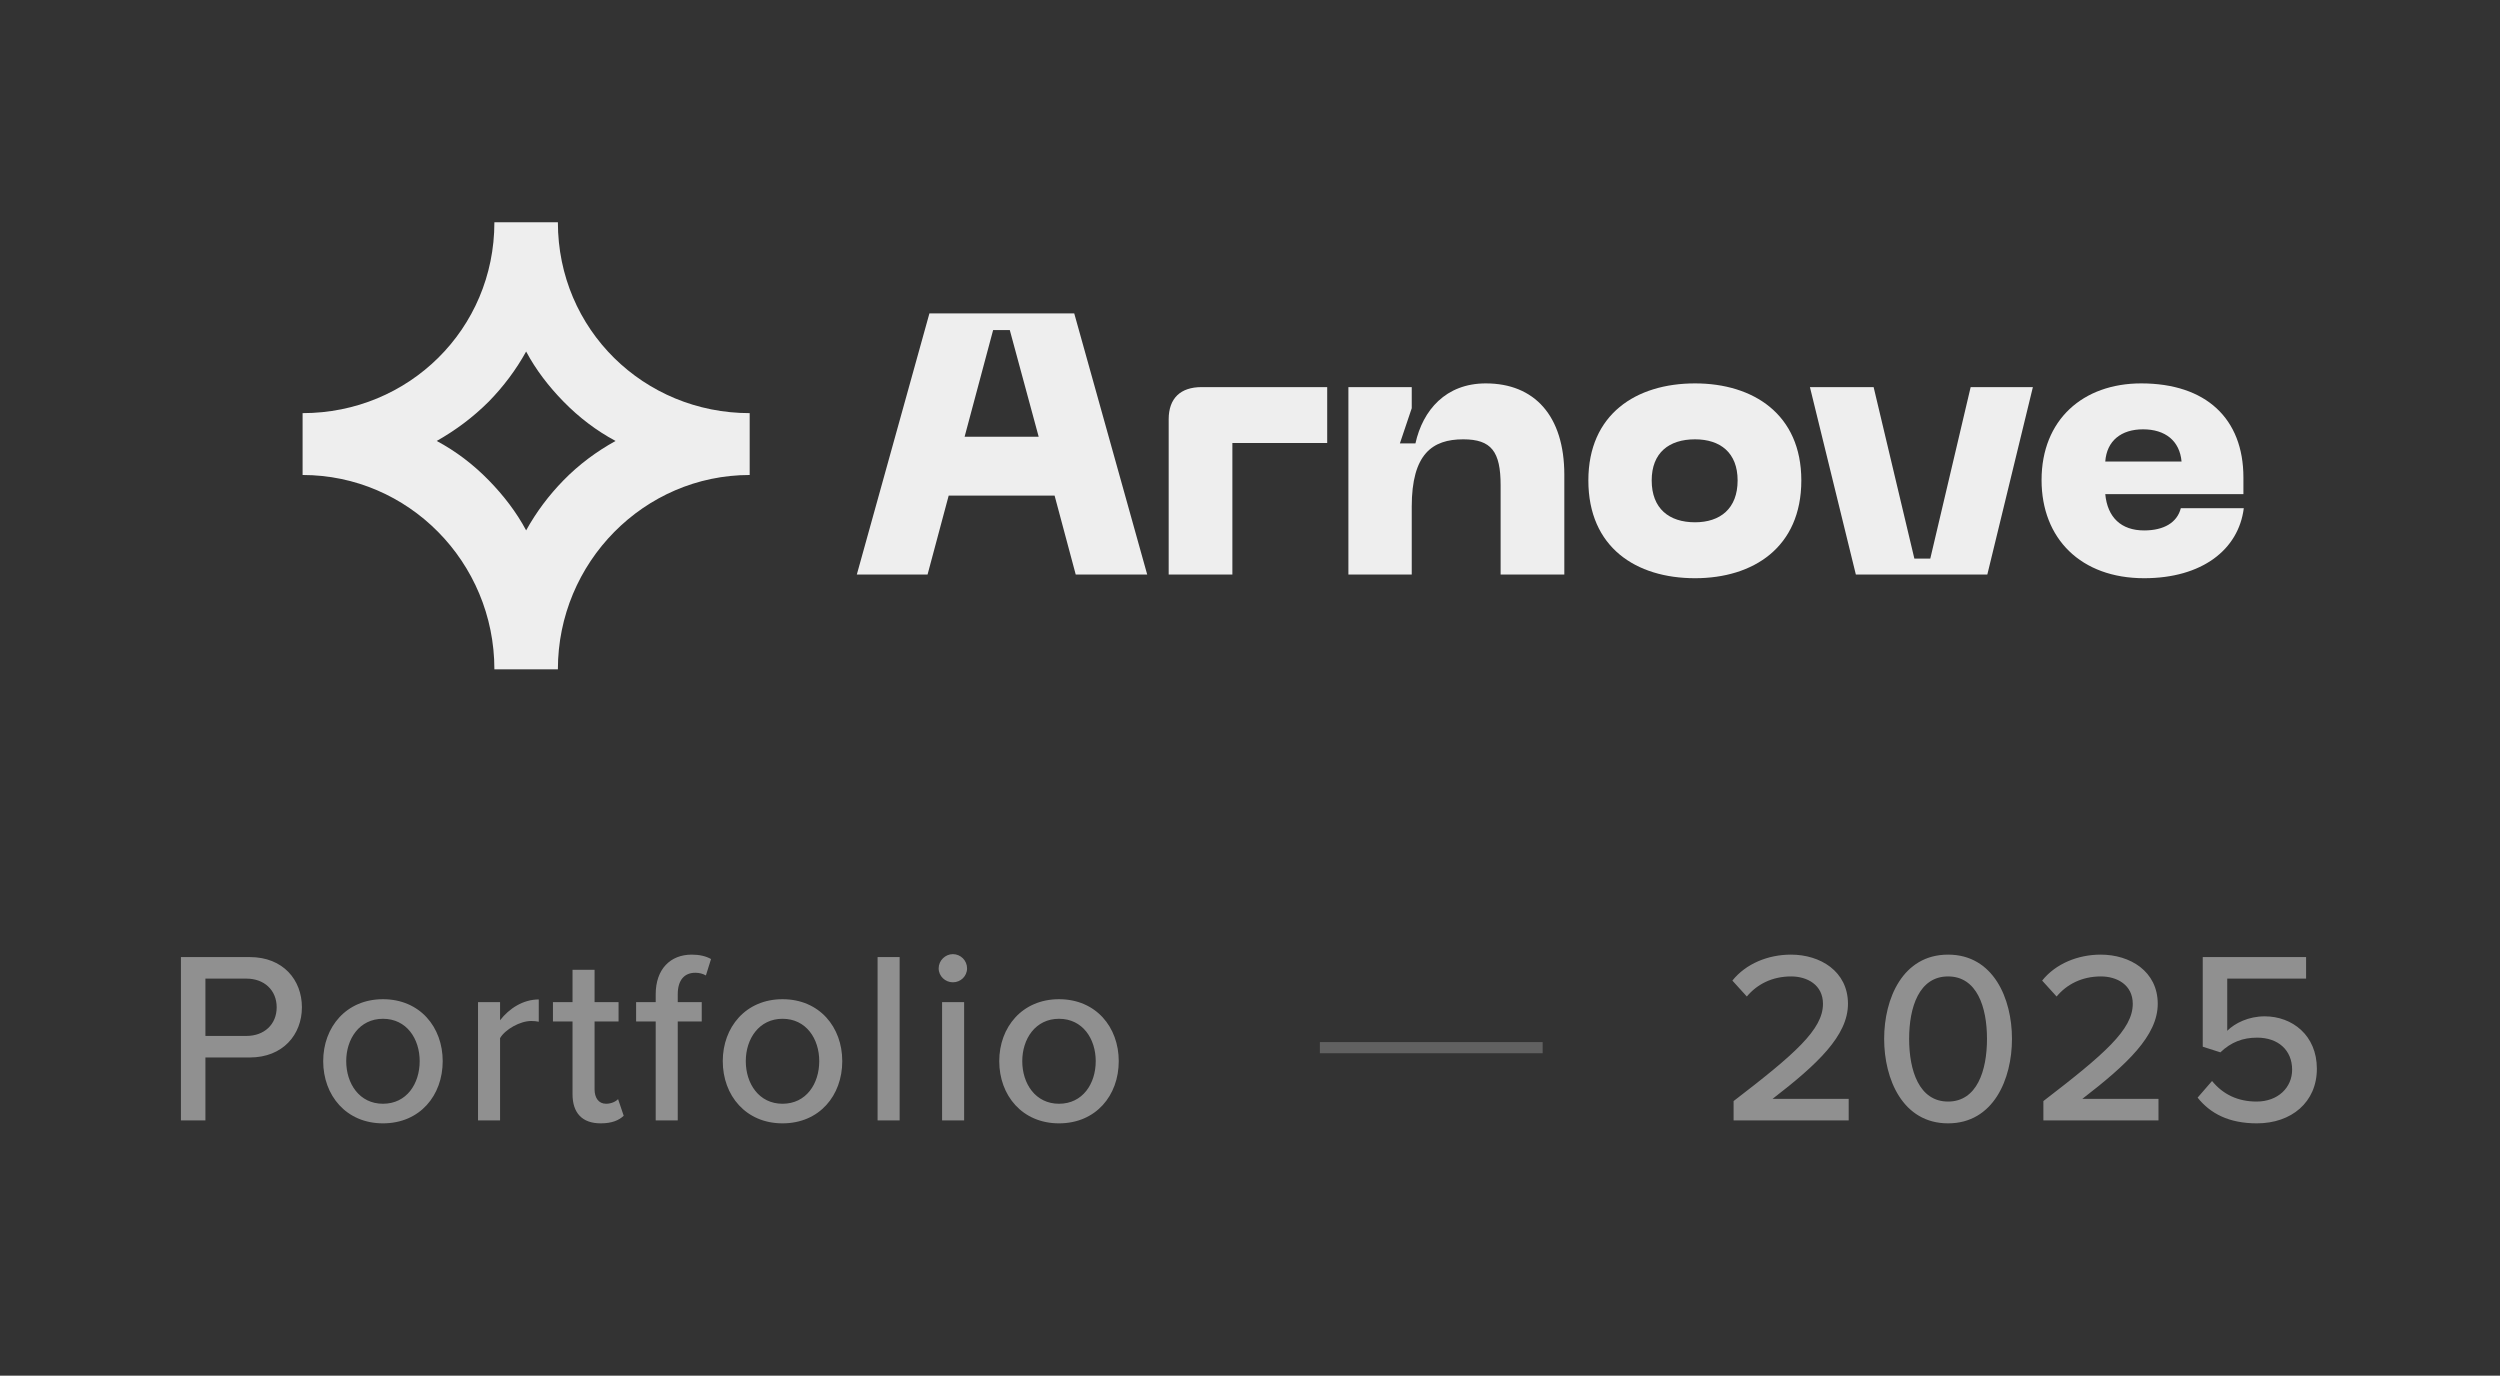
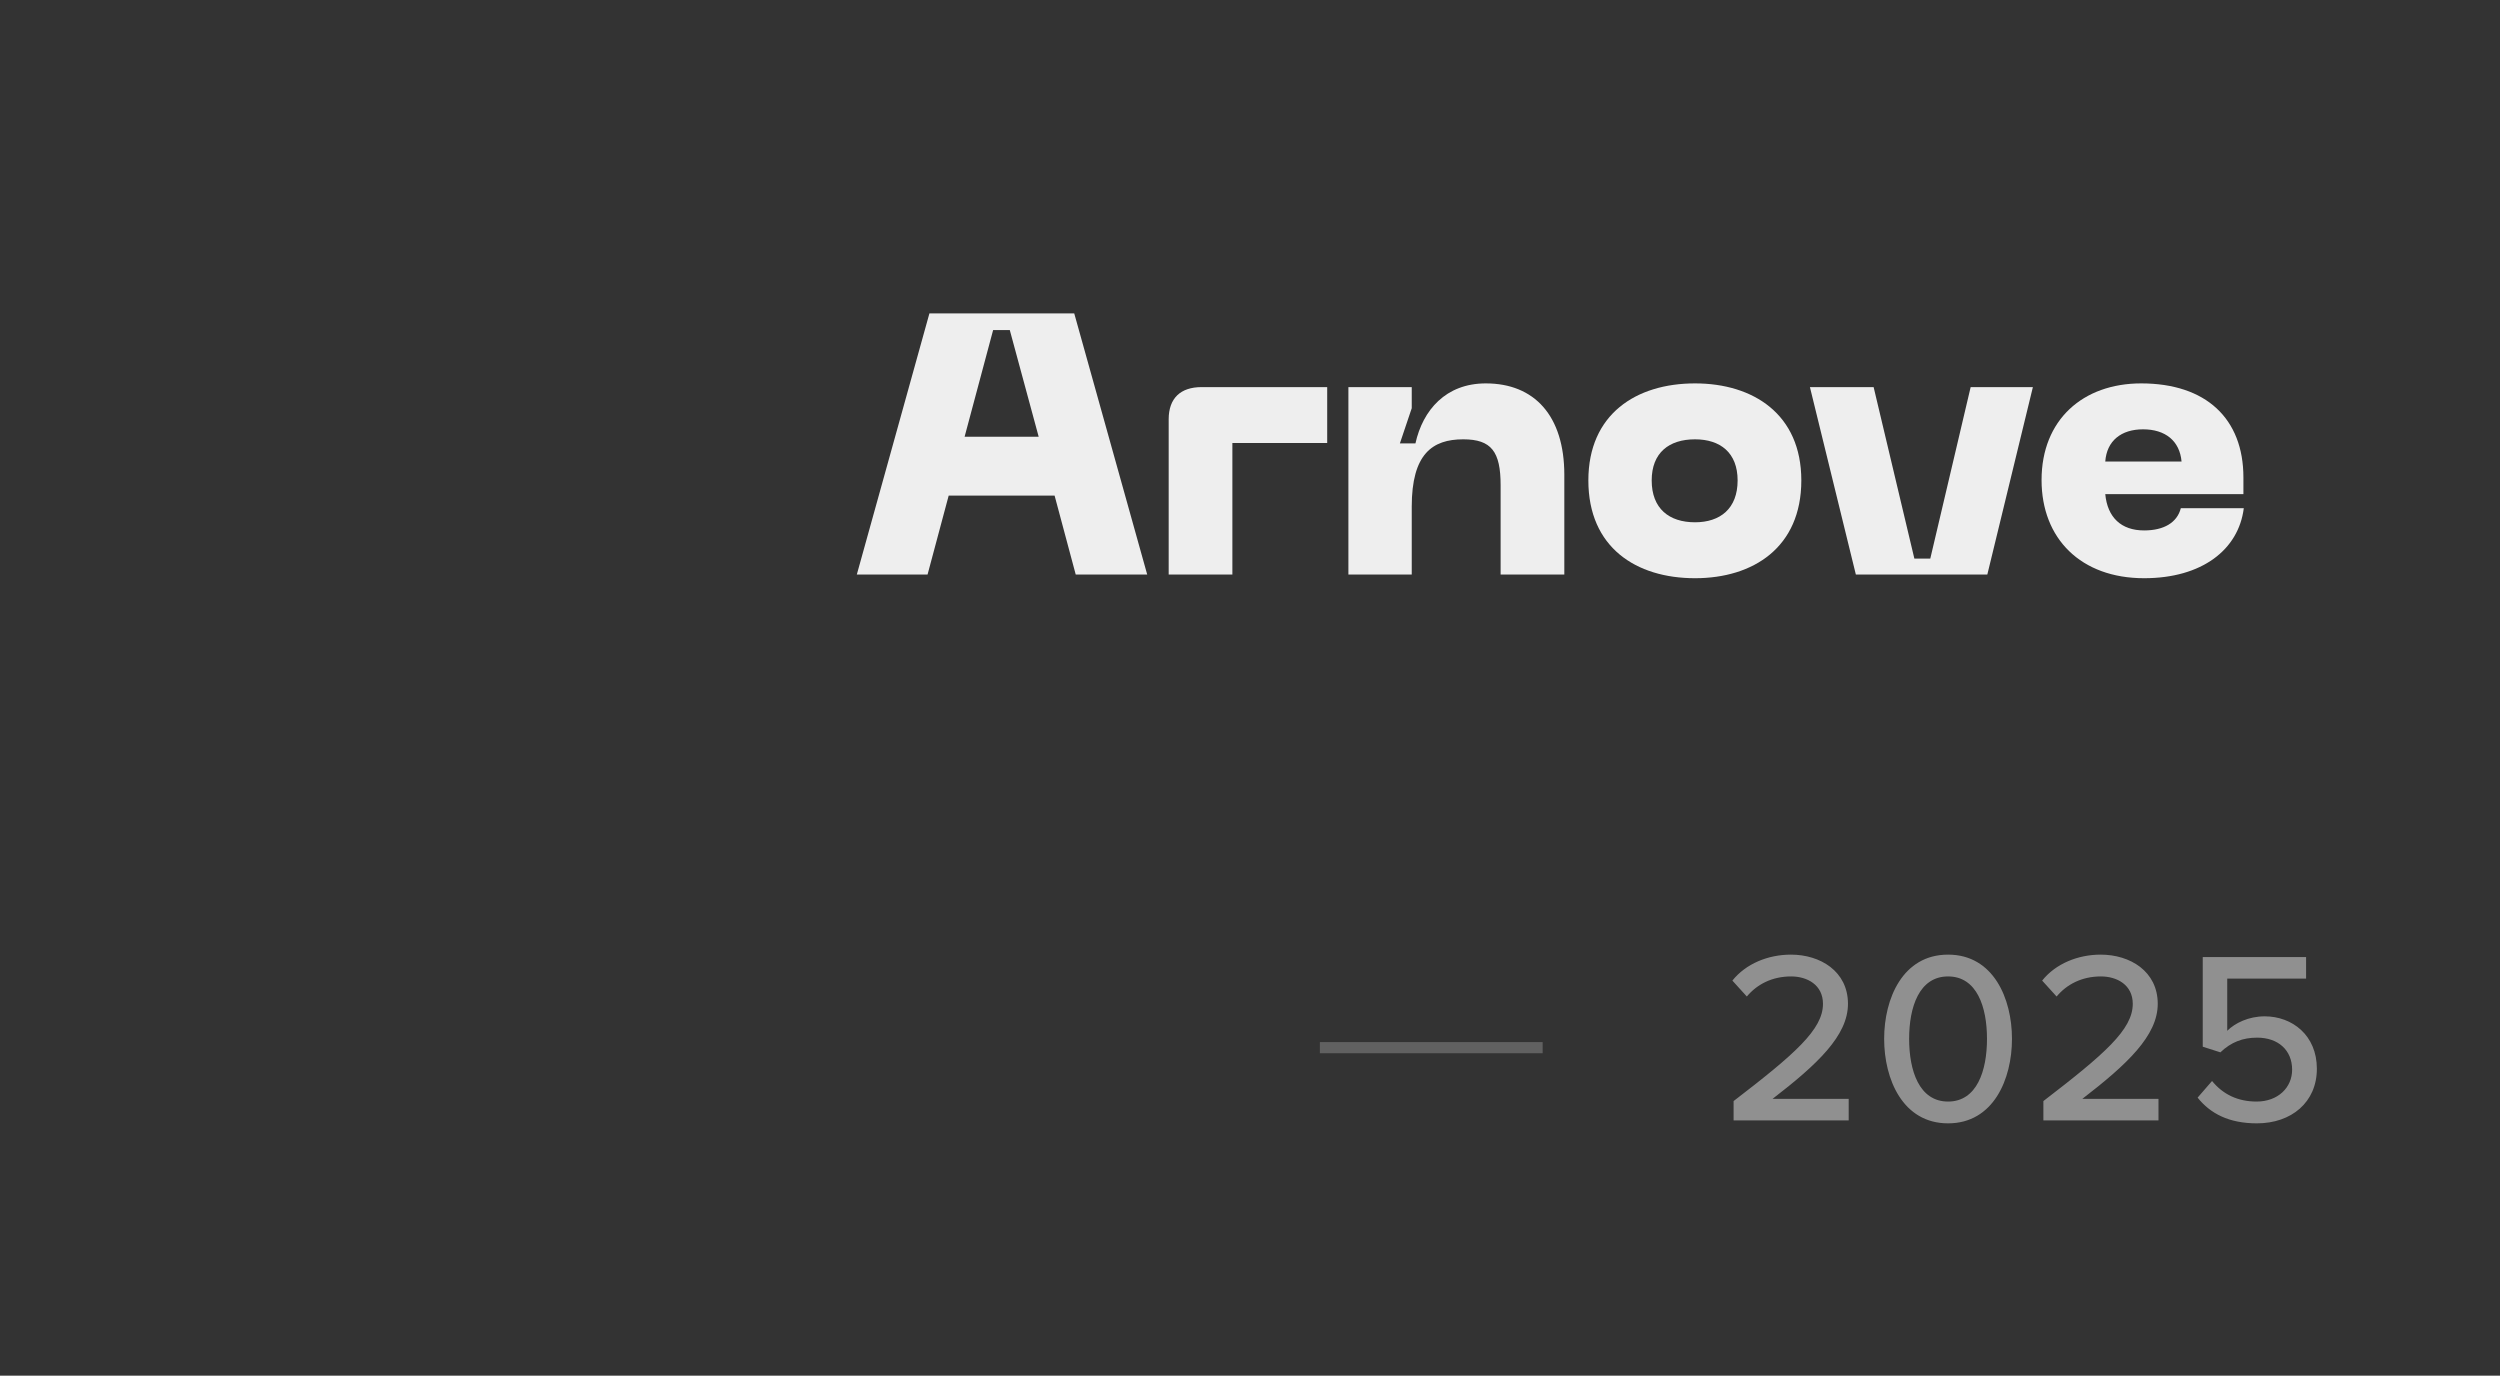
<svg xmlns="http://www.w3.org/2000/svg" width="189" height="104" viewBox="0 0 189 104" fill="none">
  <rect x="0" y="0" width="189" height="104" fill="#333333" stroke="none" />
-   <path fill-rule="evenodd" clip-rule="evenodd" d="M37.376 50.603H42.176C42.176 42.514 48.696 35.909 56.676 35.909V31.233C48.696 31.233 42.176 24.924 42.176 16.803H37.376C37.376 24.893 30.888 31.233 22.876 31.233V35.909C30.856 35.909 37.376 42.482 37.376 50.603ZM36.952 36.312C35.783 35.116 34.471 34.115 33.016 33.336C34.442 32.529 35.754 31.555 36.952 30.359C38.065 29.219 39.006 27.967 39.776 26.576C40.518 27.967 41.487 29.219 42.6 30.359C43.769 31.555 45.081 32.557 46.536 33.336C45.081 34.143 43.769 35.116 42.6 36.312C41.487 37.453 40.546 38.705 39.776 40.096C39.034 38.705 38.065 37.453 36.952 36.312Z" fill="#EEEEEE" />
  <path d="M64.776 43.433H70.124L71.72 37.469H79.728L81.324 43.433H86.728L81.212 23.693L70.264 23.693L64.776 43.433ZM72.924 33.017L75.08 24.953H76.34L78.524 33.017H72.924Z" fill="#EEEEEE" />
  <path d="M88.352 31.701V43.433H93.168V33.493H100.336V29.265L90.844 29.265C89.248 29.265 88.352 30.105 88.352 31.701Z" fill="#EEEEEE" />
  <path d="M101.939 43.433H106.727V38.309C106.727 34.305 108.295 33.213 110.619 33.213C112.747 33.213 113.447 34.137 113.447 36.685V43.433H118.263V35.901C118.263 31.421 115.995 28.985 112.327 28.985C109.303 28.985 107.567 31.001 107.007 33.521H105.831L106.727 30.861V29.265H101.939V43.433Z" fill="#EEEEEE" />
  <path d="M120.08 36.321C120.08 41.389 123.692 43.713 128.144 43.713C132.54 43.713 136.18 41.389 136.18 36.321C136.18 31.309 132.54 28.985 128.144 28.985C123.692 28.985 120.08 31.309 120.08 36.321ZM124.868 36.321C124.868 34.221 126.184 33.213 128.144 33.213C130.048 33.213 131.364 34.221 131.364 36.321C131.364 38.449 130.048 39.485 128.144 39.485C126.184 39.485 124.868 38.449 124.868 36.321Z" fill="#EEEEEE" />
  <path d="M148.982 29.265L145.93 42.229H144.726L141.646 29.265L136.83 29.265L140.302 43.433H150.242L153.686 29.265H148.982Z" fill="#EEEEEE" />
  <path d="M154.342 36.293C154.342 40.717 157.31 43.713 162.098 43.713C166.466 43.713 169.238 41.557 169.63 38.421H164.87C164.59 39.513 163.582 40.101 162.098 40.101C160.362 40.101 159.326 39.121 159.158 37.357H169.602V36.097C169.602 31.645 166.774 28.985 161.874 28.985C157.478 28.985 154.342 31.729 154.342 36.293ZM159.158 34.893C159.27 33.325 160.362 32.457 162.014 32.457C163.694 32.457 164.786 33.325 164.926 34.893H159.158Z" fill="#EEEEEE" />
-   <path opacity="0.5" d="M15.53 84.703H13.678V72.355H18.881C21.417 72.355 22.824 74.096 22.824 76.15C22.824 78.205 21.398 79.945 18.881 79.945H15.53V84.703ZM20.917 76.15C20.917 74.855 19.973 73.984 18.64 73.984H15.53V78.316H18.64C19.973 78.316 20.917 77.446 20.917 76.15ZM28.951 84.925C26.174 84.925 24.434 82.815 24.434 80.223C24.434 77.65 26.174 75.54 28.951 75.54C31.747 75.54 33.468 77.65 33.468 80.223C33.468 82.815 31.747 84.925 28.951 84.925ZM28.951 83.444C30.747 83.444 31.728 81.926 31.728 80.223C31.728 78.538 30.747 77.02 28.951 77.02C27.174 77.02 26.174 78.538 26.174 80.223C26.174 81.926 27.174 83.444 28.951 83.444ZM37.805 84.703H36.139V75.762H37.805V77.132C38.49 76.243 39.545 75.558 40.73 75.558V77.243C40.563 77.206 40.378 77.187 40.156 77.187C39.323 77.187 38.194 77.817 37.805 78.483V84.703ZM45.412 84.925C44.005 84.925 43.283 84.129 43.283 82.722V77.224H41.802V75.762H43.283V73.318H44.949V75.762H46.763V77.224H44.949V82.352C44.949 82.981 45.245 83.444 45.819 83.444C46.208 83.444 46.559 83.278 46.726 83.093L47.152 84.351C46.8 84.685 46.282 84.925 45.412 84.925ZM53.051 77.224H51.237V84.703H49.571V77.224H48.09V75.762H49.571V75.169C49.571 73.244 50.7 72.17 52.292 72.17C52.866 72.17 53.366 72.281 53.754 72.504L53.366 73.744C53.144 73.614 52.866 73.54 52.57 73.54C51.737 73.54 51.237 74.096 51.237 75.169V75.762H53.051V77.224ZM59.158 84.925C56.381 84.925 54.641 82.815 54.641 80.223C54.641 77.65 56.381 75.54 59.158 75.54C61.953 75.54 63.675 77.65 63.675 80.223C63.675 82.815 61.953 84.925 59.158 84.925ZM59.158 83.444C60.954 83.444 61.935 81.926 61.935 80.223C61.935 78.538 60.954 77.02 59.158 77.02C57.381 77.02 56.381 78.538 56.381 80.223C56.381 81.926 57.381 83.444 59.158 83.444ZM68.012 84.703H66.346V72.355H68.012V84.703ZM72.037 74.262C71.463 74.262 70.963 73.799 70.963 73.207C70.963 72.615 71.463 72.133 72.037 72.133C72.629 72.133 73.11 72.615 73.11 73.207C73.11 73.799 72.629 74.262 72.037 74.262ZM72.888 84.703H71.222V75.762H72.888V84.703ZM80.06 84.925C77.283 84.925 75.543 82.815 75.543 80.223C75.543 77.65 77.283 75.54 80.06 75.54C82.855 75.54 84.577 77.65 84.577 80.223C84.577 82.815 82.855 84.925 80.06 84.925ZM80.06 83.444C81.855 83.444 82.837 81.926 82.837 80.223C82.837 78.538 81.855 77.02 80.06 77.02C78.282 77.02 77.283 78.538 77.283 80.223C77.283 81.926 78.282 83.444 80.06 83.444Z" fill="#EEEEEE" />
  <path opacity="0.25" d="M99.782 79.203H116.624" stroke="#EEEEEE" stroke-width="0.842" />
  <path opacity="0.5" d="M139.761 84.703H131.06V83.241C135.688 79.686 137.817 77.835 137.817 75.891C137.817 74.447 136.614 73.818 135.411 73.818C133.948 73.818 132.819 74.429 132.06 75.336L130.968 74.133C131.986 72.855 133.671 72.17 135.392 72.17C137.614 72.17 139.706 73.429 139.706 75.891C139.706 78.298 137.392 80.464 134.004 83.074H139.761V84.703ZM142.442 78.538C142.442 75.484 143.849 72.17 147.274 72.17C150.699 72.17 152.105 75.484 152.105 78.538C152.105 81.593 150.699 84.925 147.274 84.925C143.849 84.925 142.442 81.593 142.442 78.538ZM150.217 78.538C150.217 76.132 149.458 73.818 147.274 73.818C145.089 73.818 144.33 76.132 144.33 78.538C144.33 80.945 145.089 83.278 147.274 83.278C149.458 83.278 150.217 80.945 150.217 78.538ZM163.181 84.703H154.48V83.241C159.108 79.686 161.237 77.835 161.237 75.891C161.237 74.447 160.033 73.818 158.83 73.818C157.368 73.818 156.238 74.429 155.479 75.336L154.387 74.133C155.405 72.855 157.09 72.17 158.812 72.17C161.033 72.17 163.125 73.429 163.125 75.891C163.125 78.298 160.811 80.464 157.423 83.074H163.181V84.703ZM166.139 82.981L167.231 81.723C168.046 82.722 169.157 83.278 170.601 83.278C172.211 83.278 173.285 82.222 173.285 80.871C173.285 79.39 172.23 78.446 170.638 78.446C169.564 78.446 168.675 78.779 167.861 79.557L166.528 79.131V72.355H174.34V73.984H168.379V77.928C168.972 77.335 170.008 76.835 171.212 76.835C173.285 76.835 175.155 78.261 175.155 80.797C175.155 83.333 173.229 84.925 170.619 84.925C168.509 84.925 167.102 84.185 166.139 82.981Z" fill="#EEEEEE" />
</svg>